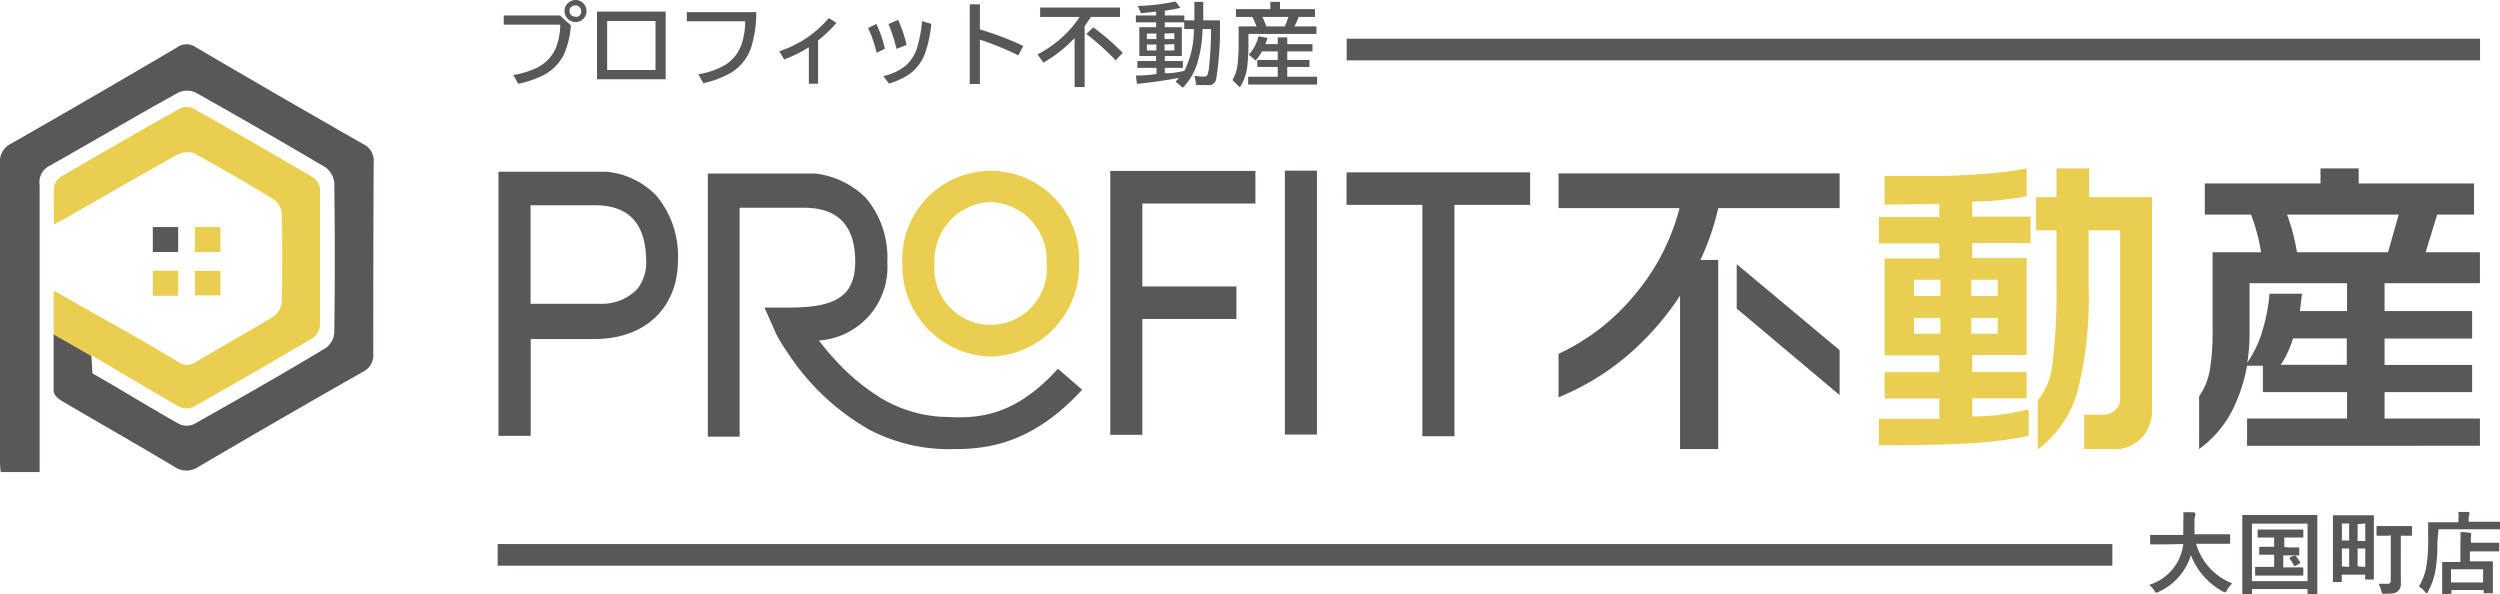
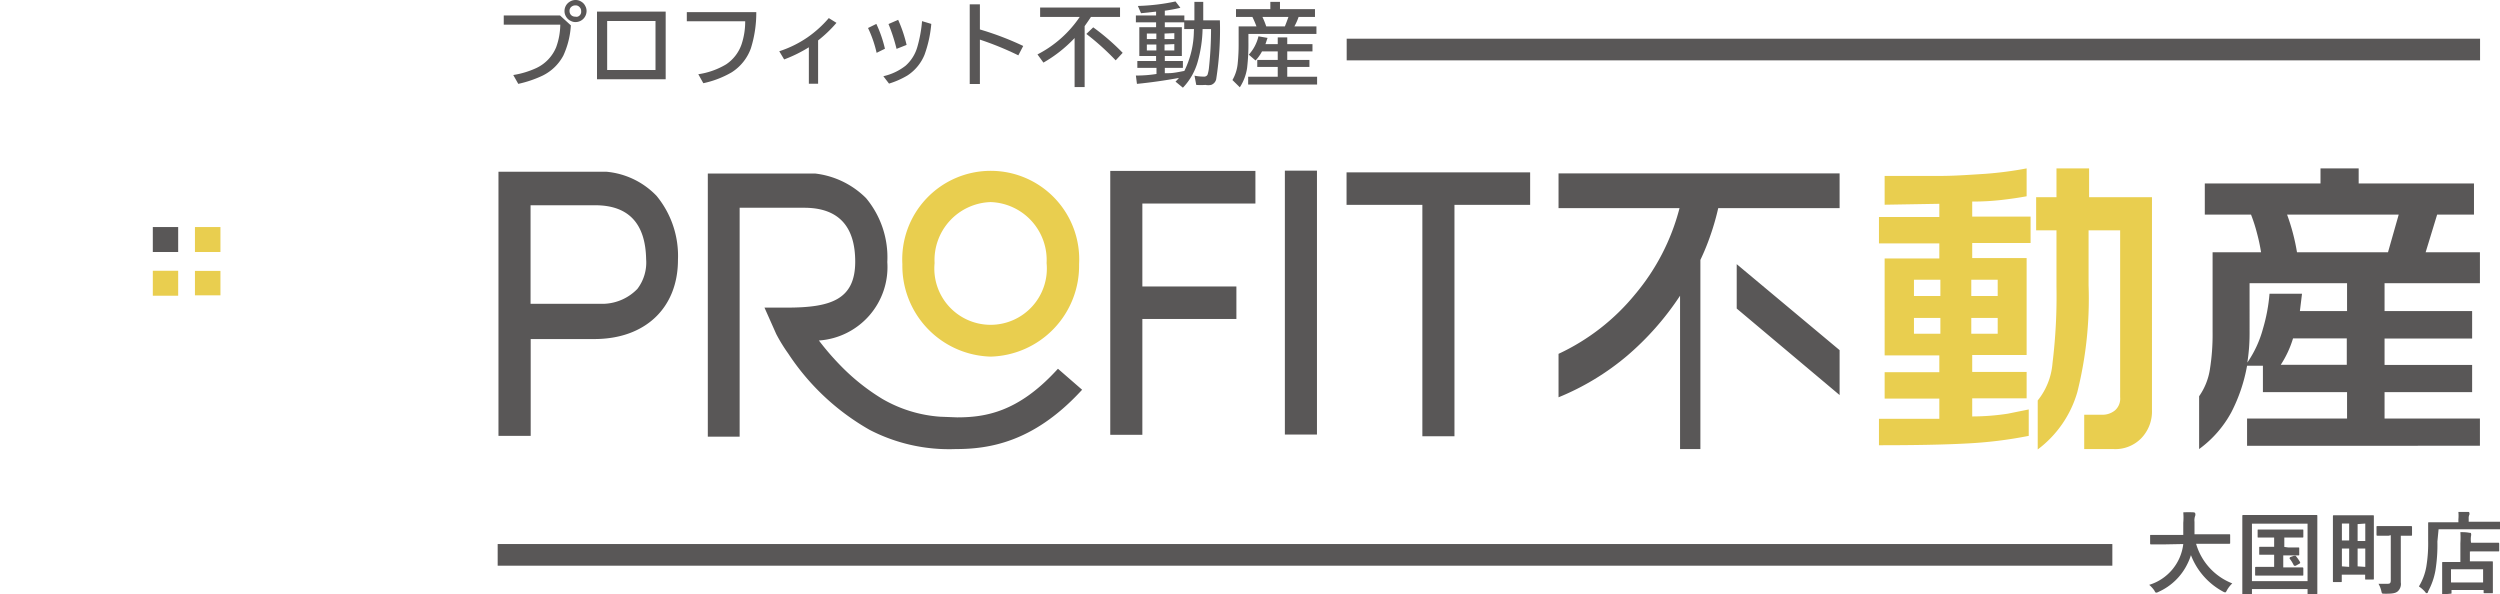
<svg xmlns="http://www.w3.org/2000/svg" viewBox="0 0 189.28 45">
  <defs>
    <style>.cls-1{fill:#e9ce4f;}.cls-2{fill:#595757;}.cls-3{fill:none;}</style>
  </defs>
  <g id="レイヤー_2" data-name="レイヤー 2">
    <g id="レイヤー_1-2" data-name="レイヤー 1">
      <path class="cls-1" d="M153.44,12.75v2.11c-.59.11-1.22.2-1.91.28a19.14,19.14,0,0,1-2.21.12V16.4h4.42v2h-4.42v1.14h4.12v7.34h-4.12v1.28h4.12v2h-4.12v1.37a17.94,17.94,0,0,0,2.7-.21L153.6,31v2a32.28,32.28,0,0,1-4.76.58c-1.7.09-3.9.13-6.58.13v-2l4.57,0V30.18h-4.14v-2h4.14V26.91h-4.14V19.57h4.14V18.43h-4.57v-2h4.57v-1l-4.14.07V13.32c1.72,0,3.11,0,4.18,0s2.21-.08,3.45-.16A28,28,0,0,0,153.44,12.75Zm-8.53,9.66h2V21.18h-2Zm0,2.86h2v-1.2h-2Zm4.34-2.86h2V21.18h-2Zm0,2.86h2v-1.2h-2Zm8.92-12.52v2.18h4.76V31.05a2.92,2.92,0,0,1-.82,2.14A2.75,2.75,0,0,1,160,34h-2.2v-2.6h1.33a1.49,1.49,0,0,0,1-.33,1.18,1.18,0,0,0,.39-1V17.44h-2.39V21.6a29.07,29.07,0,0,1-.85,8.08,8.29,8.29,0,0,1-3,4.35V30.32a5.15,5.15,0,0,0,1.12-2.83,41.64,41.64,0,0,0,.3-5.79V17.44h-1.54V14.93h1.54V12.75Z" />
      <path class="cls-1" d="M75,27a6.88,6.88,0,0,0,6.7-7,6.7,6.7,0,1,0-13.38,0A6.88,6.88,0,0,0,75,27ZM75,15.3a4.39,4.39,0,0,1,4.24,4.62,4.26,4.26,0,1,1-8.48,0A4.39,4.39,0,0,1,75,15.3Z" />
-       <path class="cls-2" d="M139.28,13.13v2.63h-9.19a18.72,18.72,0,0,1-.57,2,17.64,17.64,0,0,1-.78,1.92h1.35V34H127.2V22.39a21.56,21.56,0,0,1-4,4.54A19.38,19.38,0,0,1,118,30.08V26.79a16.47,16.47,0,0,0,5.8-4.51,16.53,16.53,0,0,0,3.36-6.52H118V13.13Zm0,13.38v3.4l-7.79-6.55V20Z" />
+       <path class="cls-2" d="M139.28,13.13v2.63h-9.19a18.72,18.72,0,0,1-.57,2,17.64,17.64,0,0,1-.78,1.92V34H127.2V22.39a21.56,21.56,0,0,1-4,4.54A19.38,19.38,0,0,1,118,30.08V26.79a16.47,16.47,0,0,0,5.8-4.51,16.53,16.53,0,0,0,3.36-6.52H118V13.13Zm0,13.38v3.4l-7.79-6.55V20Z" />
      <path class="cls-2" d="M178.58,12.75v1.14h8.73v2.36h-2.79l-.87,2.85h4.11v2.34h-7.22v2.11h6.63v2.08h-6.63v2h6.63v2.06h-6.63v2h7.22v2.06H170.13V31.69h7.57v-2h-6.37v-2h-1.2a12.45,12.45,0,0,1-1.19,3.52A8.38,8.38,0,0,1,166.5,34v-4a4.83,4.83,0,0,0,.81-2,16.6,16.6,0,0,0,.21-2.83V19.1h3.67a13.82,13.82,0,0,0-.31-1.45,12,12,0,0,0-.45-1.4h-3.5V13.89h8.76V12.75Zm-8.26,12.48a14.09,14.09,0,0,1-.17,2.22,8.3,8.3,0,0,0,1.18-2.55,13,13,0,0,0,.5-2.66h2.46l-.16,1.31h3.57V21.44h-7.38Zm2.36,2.39h5v-2h-4.07A7.69,7.69,0,0,1,172.68,27.62Zm1.23-8.52h6.89l.81-2.85h-8.45A15.65,15.65,0,0,1,173.91,19.1Z" />
      <path class="cls-2" d="M45.88,13h0c-.28,0-2.83,0-7.9,0h-.24v20h2.44V25.67H45c3.84,0,6.33-2.35,6.33-6a7.15,7.15,0,0,0-1.62-4.84A6,6,0,0,0,45.88,13Zm-.11,10-.71,0H40.17V15.54h4.89c2.52,0,3.81,1.37,3.86,4.08a3.3,3.3,0,0,1-.66,2.25A3.7,3.7,0,0,1,45.77,23Z" />
      <path class="cls-2" d="M79.94,28.09c-2.86,3.08-5.29,3.51-7.47,3.51l-1.29-.05A10.11,10.11,0,0,1,66.8,30.2a16,16,0,0,1-3.18-2.54A20.32,20.32,0,0,1,62,25.78a5.57,5.57,0,0,0,5.18-5.94A7,7,0,0,0,65.57,15a6.51,6.51,0,0,0-3.84-1.86H53.59V33.06H56V15.73h4.89c2.56,0,3.86,1.37,3.86,4.08,0,2.91-1.9,3.48-5.19,3.48l-1.68,0,.89,2a12.29,12.29,0,0,0,.91,1.48,18,18,0,0,0,6.17,5.78h0A13.07,13.07,0,0,0,72.35,34c2.5,0,5.83-.49,9.41-4.31l.17-.18L80.1,27.92Z" />
      <polygon class="cls-2" points="84.06 32.92 86.49 32.92 86.49 24.15 93.61 24.15 93.61 21.69 86.49 21.69 86.49 15.41 95.05 15.41 95.05 12.94 84.06 12.94 84.06 32.92" />
      <rect class="cls-2" x="97.28" y="12.92" width="2.43" height="19.98" />
      <polygon class="cls-2" points="101.95 13.05 101.95 15.51 107.69 15.51 107.69 33.03 110.12 33.03 110.12 15.51 115.85 15.51 115.85 13.05 101.95 13.05" />
      <path class="cls-1" d="M16.69,20.51v1.85H14.76V20.51Z" />
      <path class="cls-1" d="M11.57,22.39V20.5h1.92v1.89Z" />
      <path class="cls-2" d="M11.57,19.08V17.19h1.92v1.89Z" />
      <path class="cls-1" d="M14.76,19.08V17.19h1.93v1.89Z" />
      <path class="cls-3" d="M6.91,26.92l1.6.91c-.54-.32-1.07-.64-1.6-.94Z" />
-       <path class="cls-2" d="M28.29,12.3a1.38,1.38,0,0,0-.79-1.39Q21.14,7.28,14.83,3.58a1.2,1.2,0,0,0-1.41,0Q7.14,7.28.83,10.88A1.48,1.48,0,0,0,0,12.36c0,7.43,0,14.86,0,22.3,0,.36,0,.72.06,1.08H3V34.46C3,27.65,3,20.83,3,14a1.38,1.38,0,0,1,.72-1.43C7,10.73,10.22,8.82,13.52,7A1.59,1.59,0,0,1,14.8,7q4.95,2.78,9.83,5.66a1.65,1.65,0,0,1,.68,1.19c.05,3.79.05,7.57,0,11.36a1.57,1.57,0,0,1-.62,1.12c-3.3,2-6.64,3.88-10,5.78a1.34,1.34,0,0,1-1.11,0C11.59,31,9,29.4,7,28.27l-.08-1.35L4.06,25.29c0,1.47,0,2.89,0,4.32,0,.25.32.57.58.72,2.84,1.68,5.71,3.3,8.55,5a1.61,1.61,0,0,0,1.86,0q6.18-3.63,12.41-7.17a1.39,1.39,0,0,0,.8-1.39Q28.26,19.52,28.29,12.3Z" />
-       <path class="cls-1" d="M6.91,26.89c.53.3,1.06.62,1.6.94h0c1.68,1,3.39,2,5,2.93a1.28,1.28,0,0,0,1.06.08q4.59-2.57,9.11-5.25a1.32,1.32,0,0,0,.55-.95q0-5.16,0-10.32a1.21,1.21,0,0,0-.5-.87q-4.53-2.67-9.11-5.24a1.16,1.16,0,0,0-1,0c-3,1.69-6,3.42-9,5.16a1.18,1.18,0,0,0-.53.77c-.06.88,0,1.77,0,2.85.5-.27.8-.42,1.09-.59,2.75-1.57,5.48-3.16,8.25-4.69a1.63,1.63,0,0,1,1.29-.1c2,1.12,4.07,2.3,6.06,3.52a1.44,1.44,0,0,1,.55,1.06c.05,2.23.06,4.47,0,6.7A1.56,1.56,0,0,1,20.64,24c-1.9,1.16-3.86,2.24-5.78,3.38a1.18,1.18,0,0,1-1.41,0c-1.49-.91-3-1.77-4.54-2.64L4.06,22v3.32l2.85,1.63Z" />
      <path class="cls-2" d="M38.14,1.17H42.4l.82.75a6.31,6.31,0,0,1-.57,2.29,3.54,3.54,0,0,1-1.6,1.53,8.62,8.62,0,0,1-1.81.61l-.38-.67a6.64,6.64,0,0,0,1.75-.53,3,3,0,0,0,1.5-1.58,5.16,5.16,0,0,0,.31-1.7H38.14ZM43.55,0A.79.79,0,0,1,44,.12a.76.76,0,0,1,.31.33.76.76,0,0,1,.1.39.85.85,0,0,1-.23.57.82.82,0,0,1-.61.26.68.68,0,0,1-.34-.08.77.77,0,0,1-.34-.28.81.81,0,0,1-.15-.48.82.82,0,0,1,.38-.69A.83.83,0,0,1,43.55,0Zm0,.41a.42.42,0,0,0-.24.07.39.39,0,0,0-.19.36.44.44,0,0,0,.11.29.42.42,0,0,0,.32.13.41.41,0,0,0,.19,0A.39.39,0,0,0,44,.84a.4.4,0,0,0-.13-.31A.38.38,0,0,0,43.55.41Z" />
      <path class="cls-2" d="M45.2.88h5.2V6H45.2Zm.77.71V5.3h3.66V1.59Z" />
      <path class="cls-2" d="M52,.92h5.26a9,9,0,0,1-.41,2.74,3.59,3.59,0,0,1-1.46,1.82,7.3,7.3,0,0,1-2.14.82l-.38-.68a5.72,5.72,0,0,0,2.11-.75,3,3,0,0,0,1.16-1.5,5.45,5.45,0,0,0,.28-1.76H52Z" />
      <path class="cls-2" d="M61.24,6.34V3.58a10.51,10.51,0,0,1-1.87.92L59,3.88a8.29,8.29,0,0,0,2.15-1.06,8.56,8.56,0,0,0,1.6-1.45l.58.36a9.52,9.52,0,0,1-1.39,1.33V6.34Z" />
      <path class="cls-2" d="M66.37,4a8.85,8.85,0,0,0-.65-1.88l.63-.31A9.31,9.31,0,0,1,67,3.69Zm.51,1.77a4.23,4.23,0,0,0,1.69-.8,3,3,0,0,0,.89-1.44,9.89,9.89,0,0,0,.35-1.93l.7.21A9.11,9.11,0,0,1,70,4.14a3.41,3.41,0,0,1-1.29,1.57,6.36,6.36,0,0,1-1.4.62Zm1-2.07a13.4,13.4,0,0,0-.61-1.88L68,1.5a10.32,10.32,0,0,1,.64,1.9Z" />
      <path class="cls-2" d="M73.42.33h.77v1.9a22.35,22.35,0,0,1,3.28,1.25l-.37.71A22.93,22.93,0,0,0,74.19,3V6.36h-.77Z" />
      <path class="cls-2" d="M82.6,1.28c-.13.2-.29.43-.48.7V6.59h-.76V2.88A10.13,10.13,0,0,1,79,4.74l-.45-.62a8.59,8.59,0,0,0,3.2-2.84h-3V.57H84.8v.71Zm1.87,3.29a19.09,19.09,0,0,0-2.22-2l.52-.5A17,17,0,0,1,85,4Z" />
      <path class="cls-2" d="M90.43,1.54l0-1.4h.67l0,1.4h1.26A24.12,24.12,0,0,1,92.08,6a.59.59,0,0,1-.39.43,1.13,1.13,0,0,1-.42,0,5.18,5.18,0,0,1-.7,0l-.13-.7a3.56,3.56,0,0,0,.68.07.31.31,0,0,0,.3-.13,2.57,2.57,0,0,0,.12-.61,27.29,27.29,0,0,0,.15-2.74V2.2h-.64a9.78,9.78,0,0,1-.36,2.44,4.65,4.65,0,0,1-1.13,2L89,6.18a3,3,0,0,0,.26-.28q-1.65.3-3.18.45L86,5.72q.82,0,1.56-.12V5.14H86.11V4.62h1.42V4.24H86.26V2.06h1.27V1.69H86V1.17h1.53V.88L86.39,1,86.15.45A15.57,15.57,0,0,0,89,.11l.37.48a11.34,11.34,0,0,1-1.18.22v.36h1.48v.37Zm-2.88,1h-.72v.42h.72Zm0,.83h-.72v.45h.72Zm.62-.83v.42h.74V2.51Zm0,.83v.45h.74V3.34ZM90.4,2.2h-.74V1.69H88.19v.37h1.29V4.24H88.19v.38h1.37v.52H88.19v.4l.28,0c.37,0,.77-.09,1.2-.17a7,7,0,0,0,.72-3Z" />
      <path class="cls-2" d="M96.91.69h2.65v.59H98.32A4.22,4.22,0,0,1,98,2h1.67v.57H94.52v.58a15.6,15.6,0,0,1-.1,2,3.67,3.67,0,0,1-.55,1.46l-.56-.55a3.07,3.07,0,0,0,.4-1.27,13.86,13.86,0,0,0,.07-1.47V2h1.35a7.44,7.44,0,0,0-.31-.72H93.58V.69h2.6V.14h.73Zm-1.1,2.65h.93V2.83h.72v.51h1.91v.55H97.46v.65h1.68v.53H97.46v.74h2.26V6.4H94.5V5.81h2.24V5.07H95.19V4.54h1.55V3.89H95.55a3.17,3.17,0,0,1-.49.69l-.51-.44a3.13,3.13,0,0,0,.73-1.39l.69.12C95.92,3,95.86,3.2,95.81,3.34Zm-.23-2.06a6.33,6.33,0,0,1,.29.72h1.41q.16-.4.27-.72Z" />
      <rect class="cls-2" x="101.96" y="2.93" width="85.81" height="1.64" />
      <rect class="cls-2" x="37.68" y="41.19" width="122.25" height="1.64" />
      <path class="cls-2" d="M163.74,41.22c-.62,0-.83,0-.87,0s-.08,0-.08-.09v-.56c0-.07,0-.07.08-.07h2.43c0-.28,0-.59,0-.92a4.63,4.63,0,0,0,0-.79,7.29,7.29,0,0,1,.79,0c.06,0,.12.05.12.1a.37.37,0,0,1,0,.14,1,1,0,0,0-.06.48c0,.33,0,.65,0,.94h2.63c.06,0,.07,0,.07.07v.56c0,.08,0,.09-.07.09s-.26,0-.87,0h-1.64a4.59,4.59,0,0,0,2.74,3,2.2,2.2,0,0,0-.4.51c-.06.12-.09.17-.14.17a.4.4,0,0,1-.16-.06,5.28,5.28,0,0,1-2.43-2.76,4.2,4.2,0,0,1-.26.65,4.45,4.45,0,0,1-2.19,2.13.46.46,0,0,1-.16.06c-.06,0-.08,0-.16-.16a2.27,2.27,0,0,0-.39-.43,3.68,3.68,0,0,0,2.58-3.09Z" />
      <path class="cls-2" d="M169.85,45c-.07,0-.08,0-.08-.07s0-.51,0-2.63V40.94c0-1.35,0-1.83,0-1.87s0-.08.08-.08.27,0,.91,0h3.71c.63,0,.86,0,.91,0s.07,0,.07.08,0,.52,0,1.64v1.58c0,2.12,0,2.59,0,2.63s0,.07-.07.07h-.59c-.07,0-.08,0-.08-.07V44.6H170.5v.33c0,.06,0,.07-.07.07Zm.65-1h4.21V39.65H170.5Zm2.76-2.55H174c.07,0,.08,0,.08.07v.46c0,.06,0,.07-.08.07h-1.13v.91h.56c.64,0,.84,0,.88,0s.08,0,.08.08v.47c0,.07,0,.07-.08.07h-3.48c-.08,0-.09,0-.09-.07V43c0-.07,0-.08.09-.08s.24,0,.88,0h.47V42h-1.06c-.07,0-.07,0-.07-.07v-.46c0-.06,0-.07.07-.07h1.06V40.7H171c-.07,0-.07,0-.07-.08v-.45c0-.07,0-.08.07-.08h3.32c.06,0,.07,0,.07.08v.45c0,.07,0,.08-.07.08h-1.37v.71Zm.42.63c.06,0,.08,0,.13,0a3.46,3.46,0,0,1,.34.49c0,.06,0,.07-.06.11l-.29.16c-.09,0-.1,0-.14-.05a2.6,2.6,0,0,0-.31-.5c0-.06,0-.06.05-.11Z" />
      <path class="cls-2" d="M179.73,41.8c0,1.64,0,1.94,0,2s0,.08-.07.08h-.52c-.07,0-.07,0-.07-.08v-.29h-1.77V44c0,.06,0,.07-.07.07h-.53c-.06,0-.07,0-.07-.07s0-.37,0-2.09V40.7c0-1.22,0-1.57,0-1.61s0-.08.07-.08.25,0,.84,0h1.28c.59,0,.79,0,.84,0s.07,0,.07.08,0,.39,0,1.61Zm-2.42-.88h.55V39.64h-.55Zm.55,2V41.53h-.55v1.35Zm.64-3.24v1.28h.58V39.64Zm.58,3.24V41.53h-.58v1.35Zm1.77-2.36c-.59,0-.8,0-.84,0s-.08,0-.08-.08v-.57c0-.07,0-.08.08-.08s.25,0,.84,0h.85c.6,0,.8,0,.84,0s.08,0,.08.08v.57c0,.07,0,.08-.08.08s-.24,0-.77,0V43c0,.41,0,.79,0,1.09a.76.76,0,0,1-.23.68c-.16.13-.36.19-1,.18-.2,0-.2,0-.25-.22a1.89,1.89,0,0,0-.21-.53c.2,0,.41,0,.62,0s.31,0,.31-.27V40.52Z" />
      <path class="cls-2" d="M184.54,41a12.14,12.14,0,0,1-.15,2.2,5.23,5.23,0,0,1-.55,1.57c0,.09-.07.14-.1.14s-.07,0-.14-.11a2.49,2.49,0,0,0-.46-.4,4.28,4.28,0,0,0,.56-1.49,10.83,10.83,0,0,0,.14-2c0-.87,0-1.26,0-1.3s0-.07.07-.07h2.22v-.22a3.2,3.2,0,0,0,0-.56l.72,0c.07,0,.11,0,.11.08a.2.2,0,0,1,0,.13.59.59,0,0,0-.05.29v.24h2.4c.06,0,.06,0,.06.07V40c0,.07,0,.07-.06.07h-4.68Zm.43,4c-.07,0-.07,0-.07-.08s0-.2,0-1.09v-.5c0-.49,0-.66,0-.71s0-.07.07-.07h1.31V41.12a6.78,6.78,0,0,0,0-.83c.25,0,.44,0,.69.05.07,0,.12,0,.12.07a.33.33,0,0,1,0,.15,1.58,1.58,0,0,0,0,.53v0h1.14c.64,0,.87,0,.91,0s.08,0,.08.08v.5c0,.07,0,.08-.08.08s-.27,0-.91,0H187v.75h1.66c.07,0,.08,0,.08.07s0,.22,0,.62v.56c0,.88,0,1,0,1.09s0,.07-.08.07h-.55c-.06,0-.07,0-.07-.07v-.17h-2.43v.2c0,.07,0,.08-.07.08Zm.6-.9H188V43.1h-2.43Z" />
    </g>
  </g>
</svg>